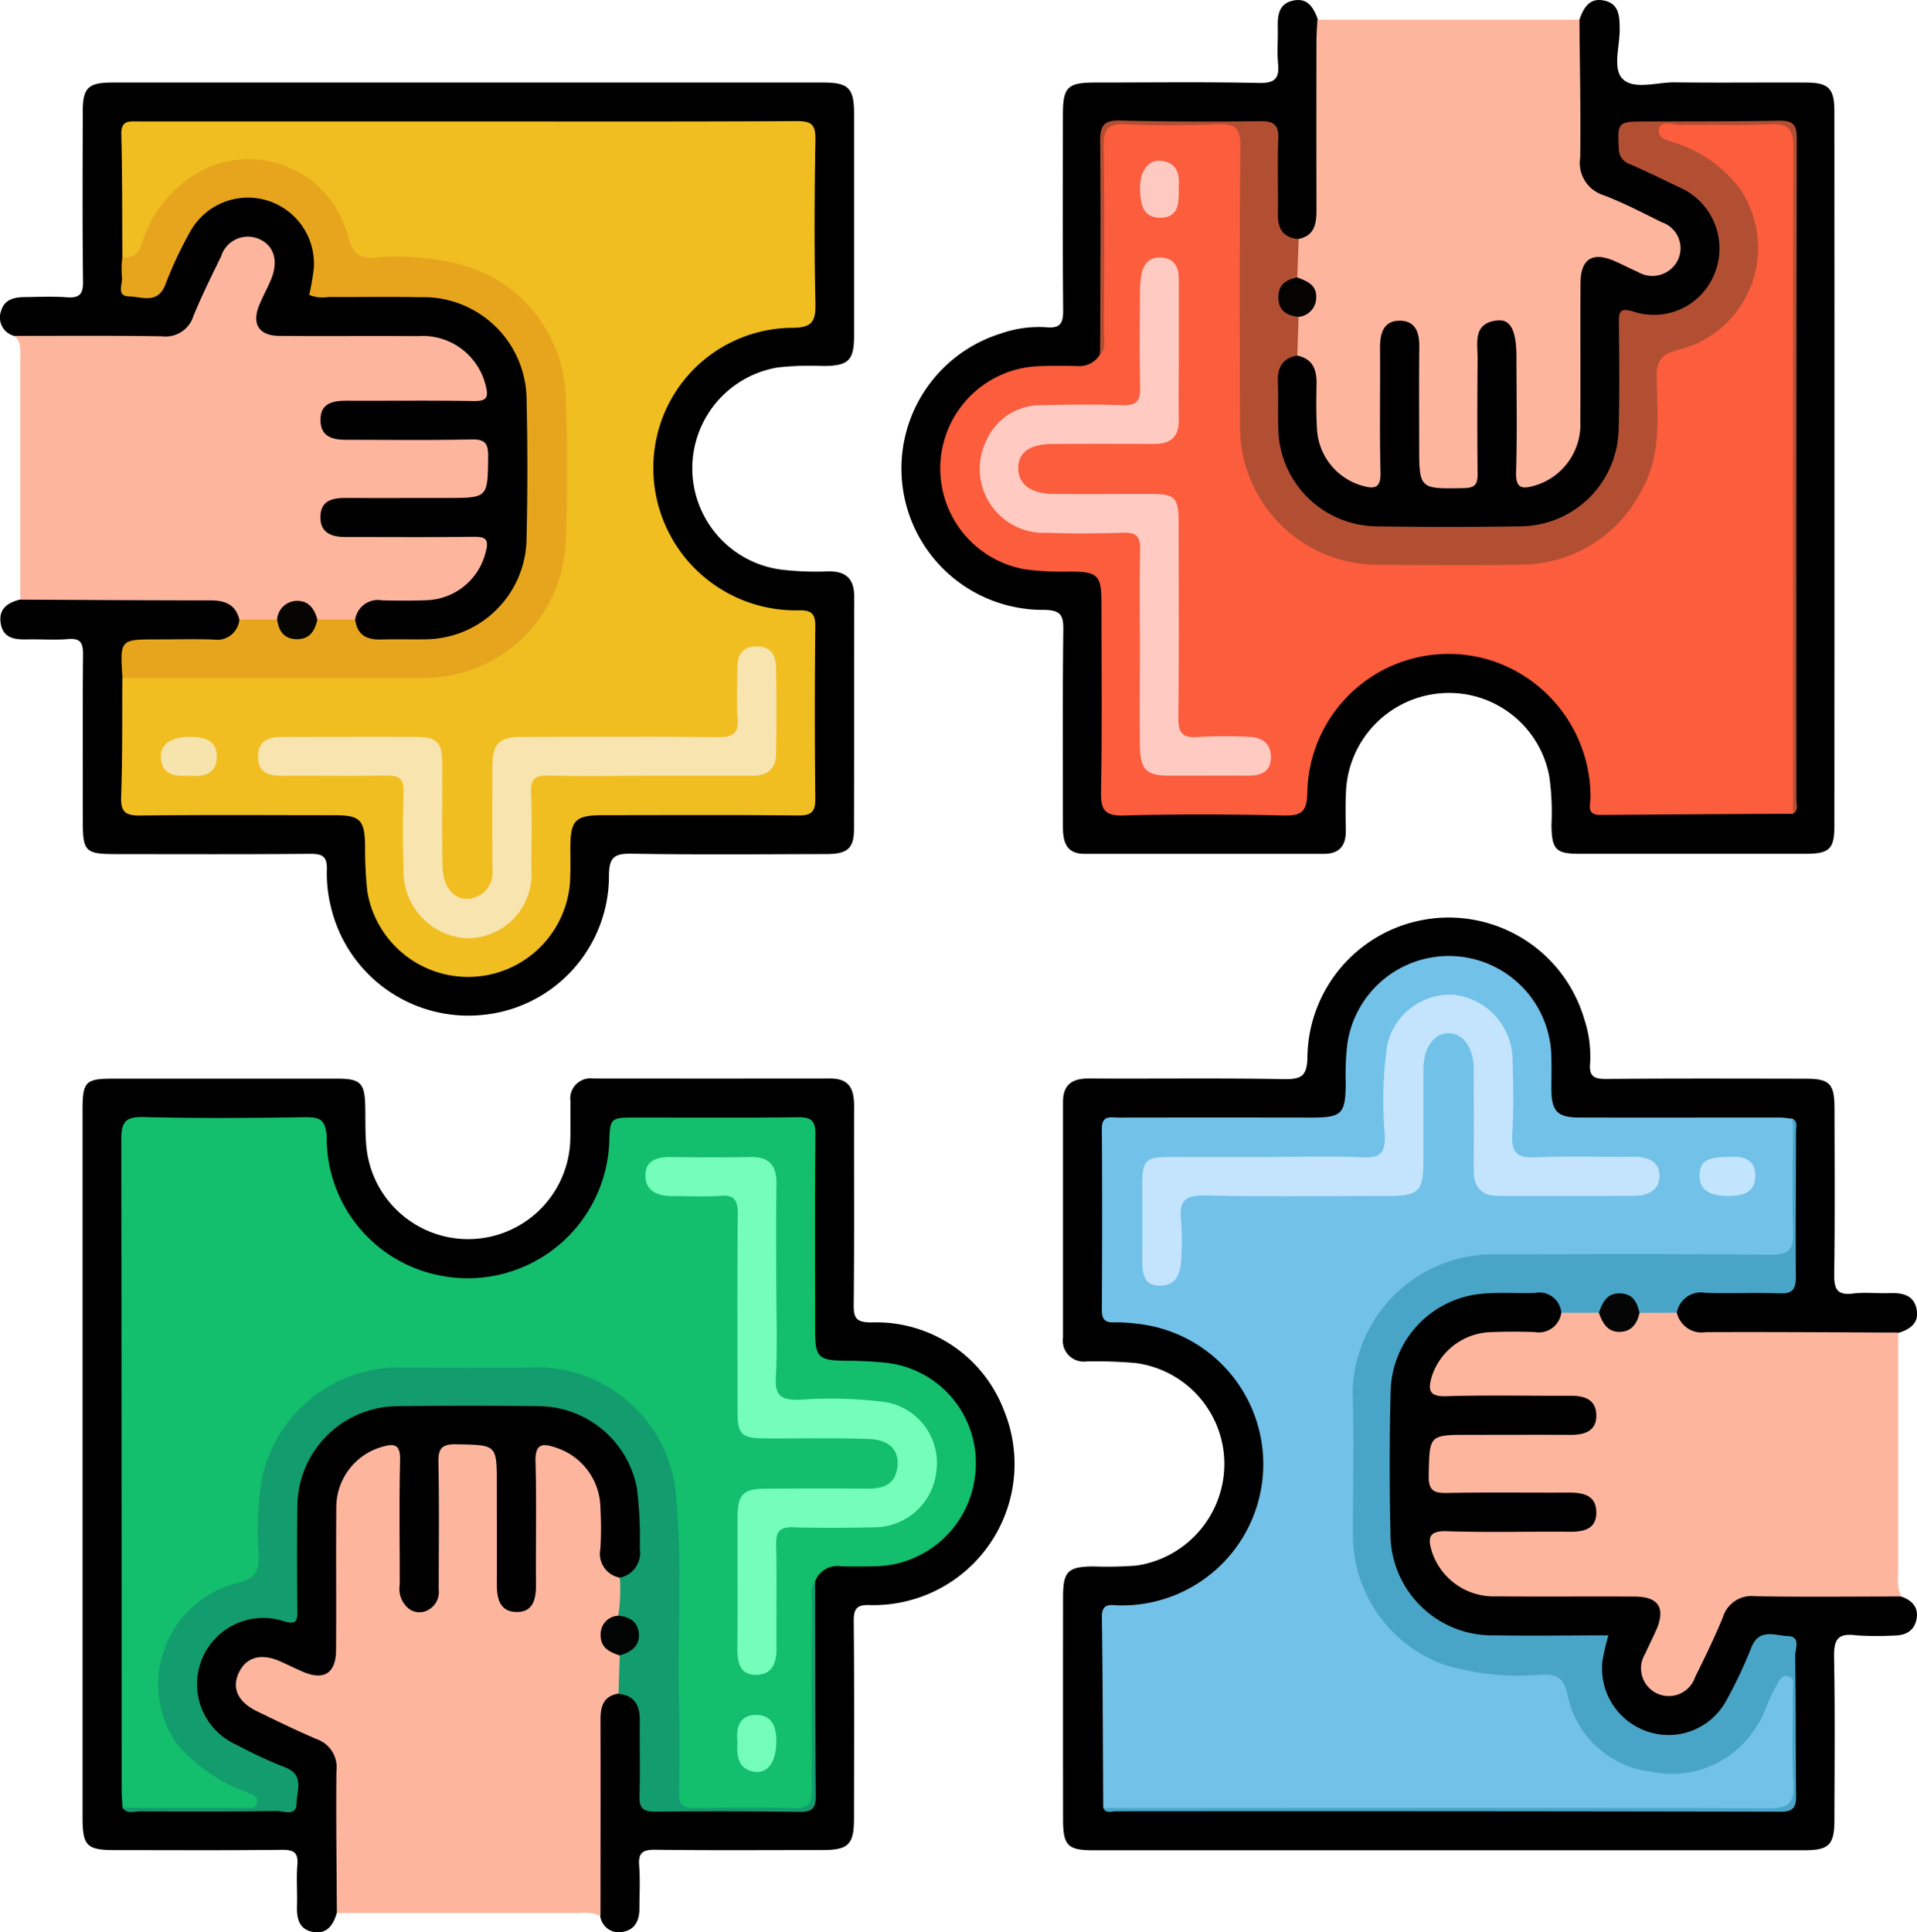
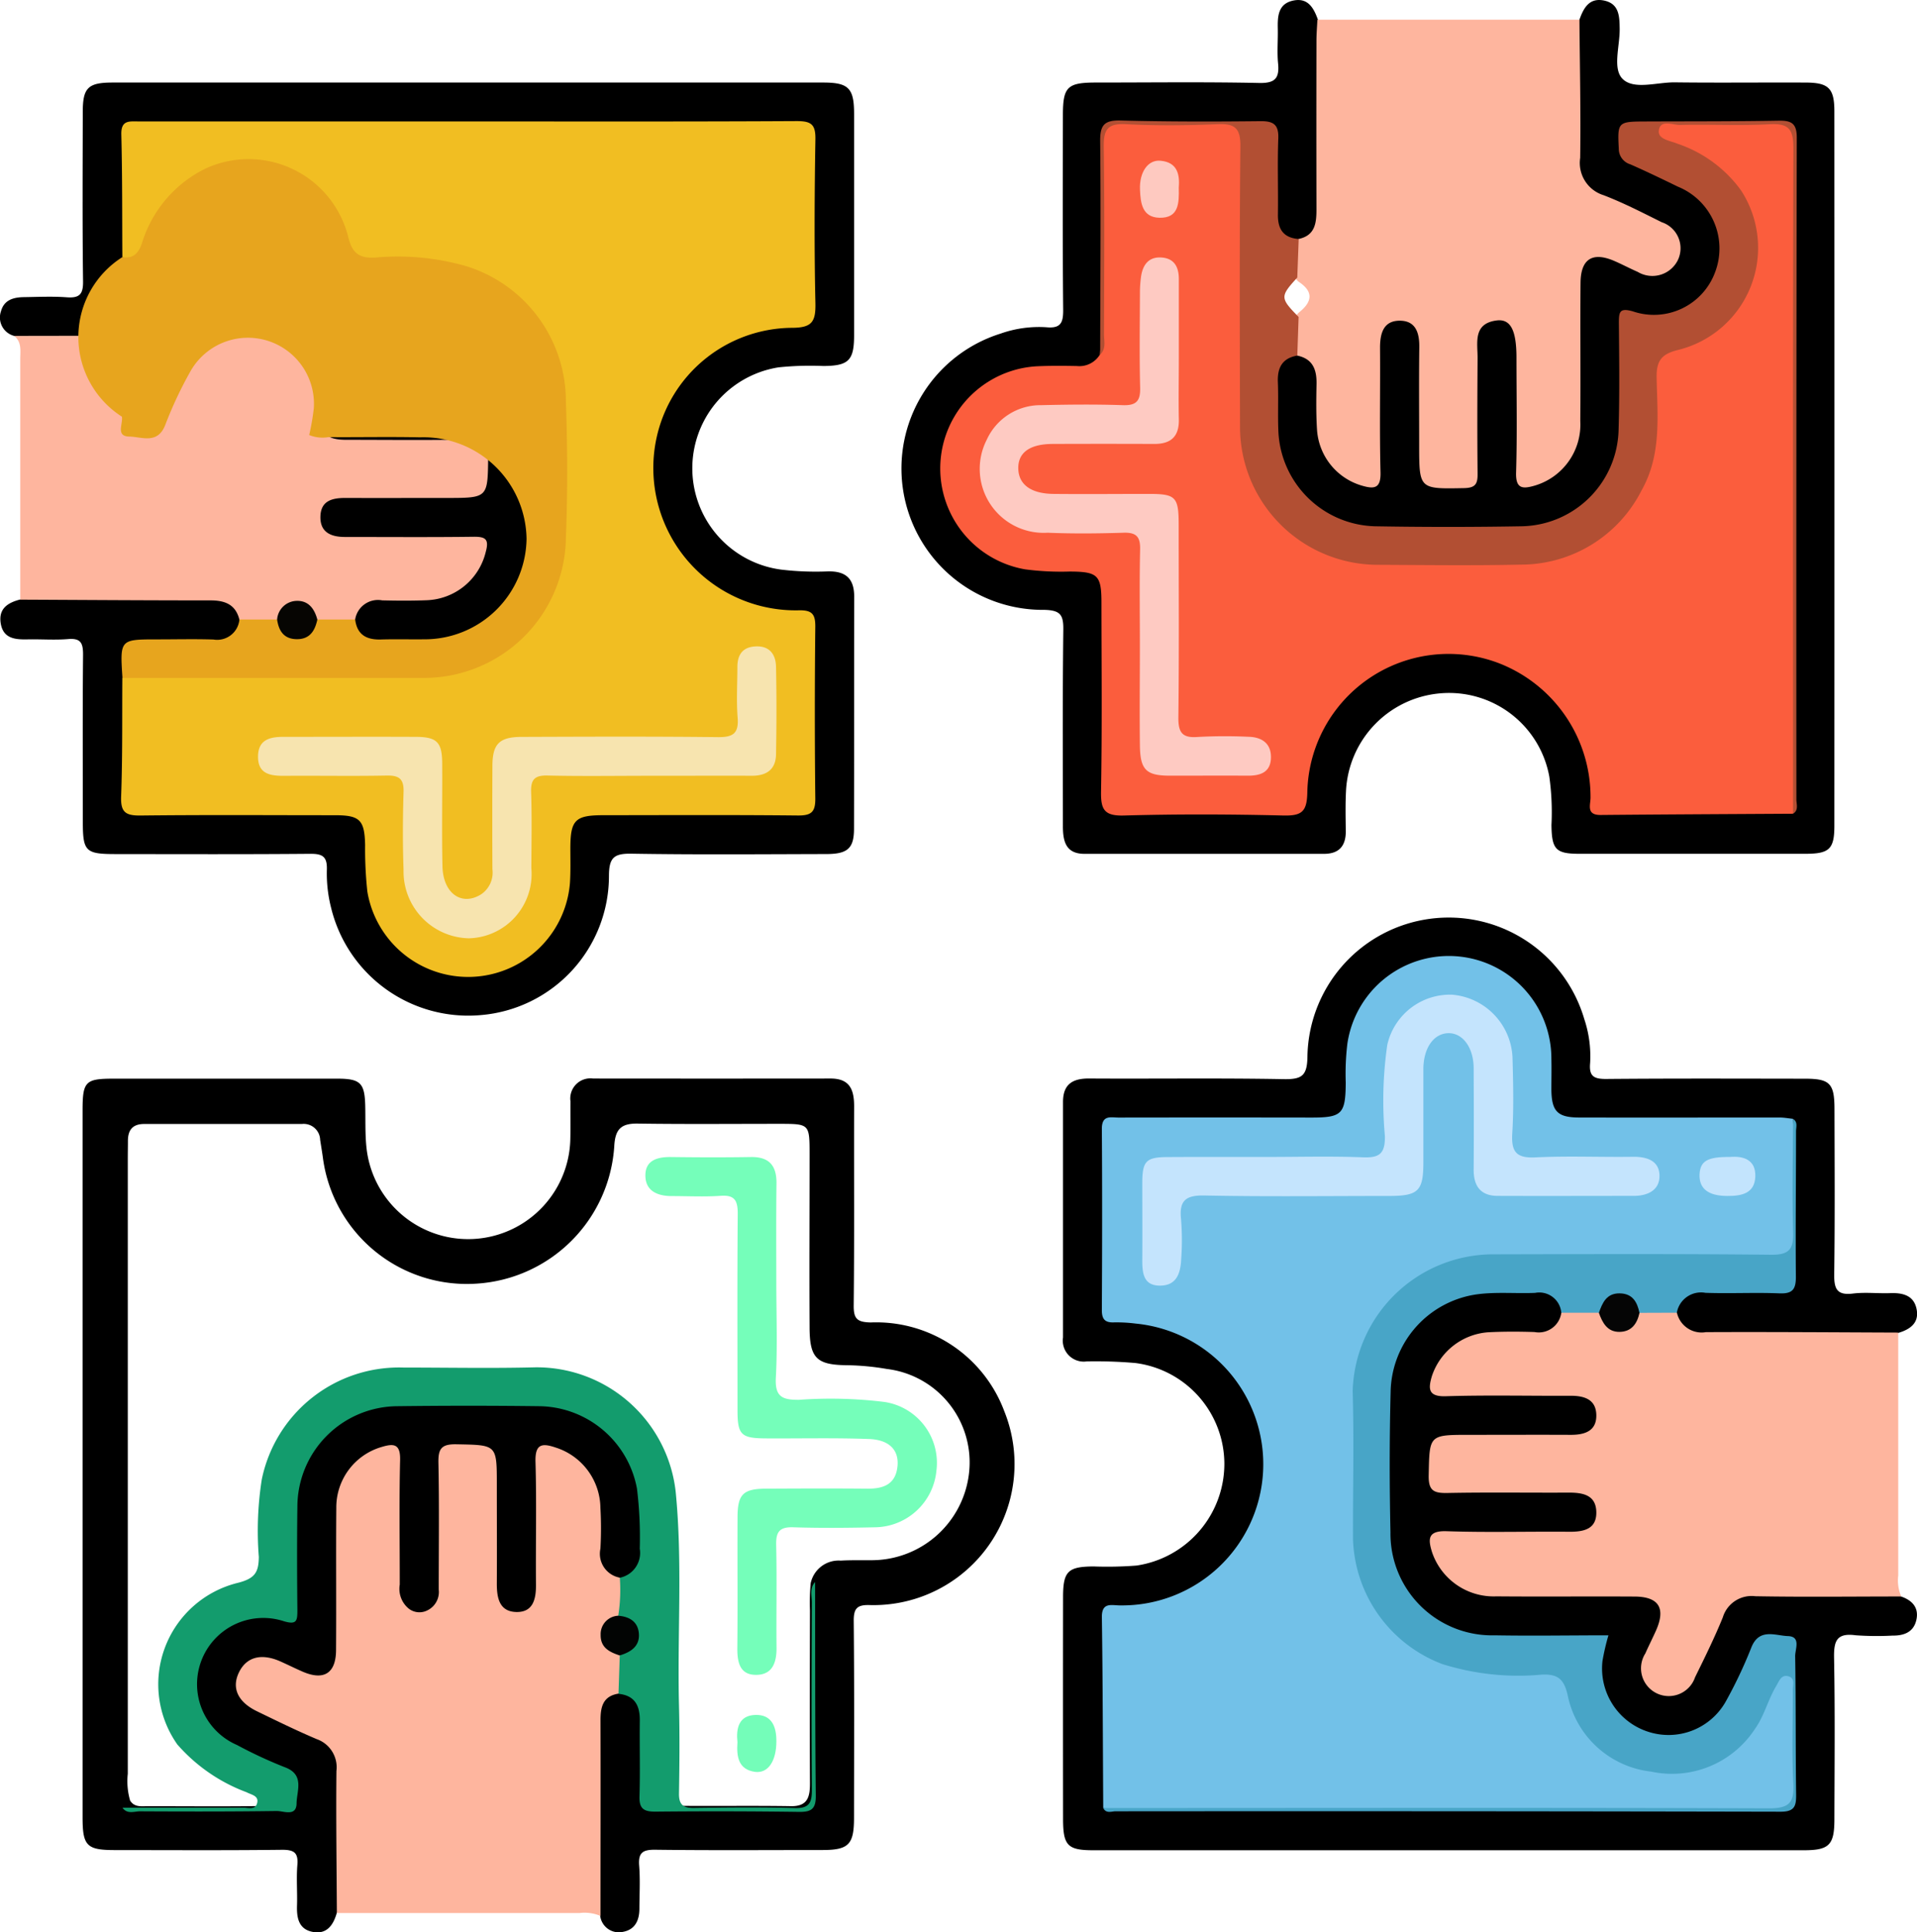
<svg xmlns="http://www.w3.org/2000/svg" width="75.26" height="75.847" viewBox="0 0 75.26 75.847">
  <g id="Grupo_1842" data-name="Grupo 1842" transform="translate(-356.056 -488.331)">
    <path id="Trazado_4153" data-name="Trazado 4153" d="M556.109,489.1c.162-.46.391-.871.971-.746s.6.6.607,1.083c.016.683-.292,1.584.115,1.991.443.442,1.351.127,2.055.136,1.707.021,3.414,0,5.121.008.908,0,1.137.22,1.138,1.122q.006,14.024,0,28.049c0,.918-.2,1.1-1.141,1.1q-4.433,0-8.866,0c-.935,0-1.086-.172-1.1-1.129a10.114,10.114,0,0,0-.084-1.9,4,4,0,0,0-4.326-3.265,4.047,4.047,0,0,0-3.657,3.853c-.025.508-.015,1.019-.007,1.528.009.589-.247.915-.859.915q-4.7,0-9.4,0c-.739,0-.848-.5-.847-1.091,0-2.573-.016-5.146.016-7.719.007-.588-.135-.75-.745-.767a5.548,5.548,0,0,1-1.717-10.843,4.518,4.518,0,0,1,1.8-.249c.565.053.661-.182.656-.69-.024-2.547-.013-5.1-.01-7.643,0-1.1.175-1.272,1.292-1.272,2.14,0,4.281-.028,6.42.017.633.013.791-.2.735-.773-.044-.454,0-.917-.011-1.375-.01-.482.019-.959.6-1.085s.81.285.974.745a1.157,1.157,0,0,1,.249.857c.007,2.113.017,4.226-.005,6.339-.008.692-.144,1.335-.962,1.535-.725.014-.98-.436-1.02-1.067-.047-.737-.014-1.475-.02-2.213-.009-1.2-.024-1.232-1.246-1.255-1.5-.029-3,.013-4.5-.018-.64-.013-.844.248-.839.862.019,2.366.009,4.732.007,7.1a5.565,5.565,0,0,1-.035.914,1.094,1.094,0,0,1-1.117.756c-.508.042-1.02,0-1.528.031a3.809,3.809,0,0,0-3.562,3.564,3.885,3.885,0,0,0,2.987,3.921,8.246,8.246,0,0,0,1.821.172c1.166.008,1.431.274,1.437,1.46.012,2.344,0,4.688.005,7.032,0,.949.038.982,1,.984q2.79.005,5.58,0c1,0,1,0,1.114-.979a5.788,5.788,0,0,1,11.105-1.755,6.14,6.14,0,0,1,.469,2.077c.025.377.143.647.576.648,2.216.005,4.433.038,6.649-.018a.538.538,0,0,0,.278-.116c.238-.228.171-.523.171-.8q0-12.458,0-24.916c0-.869-.056-.931-.895-.929-1.6,0-3.21-.031-4.815.02-.343.011-.749-.046-.836.458a.809.809,0,0,0,.535.908c.475.246.963.466,1.45.687a2.908,2.908,0,0,1,1.854,3.372,2.855,2.855,0,0,1-3.253,2.118c-.5-.042-.636.142-.635.588,0,1.223.012,2.446,0,3.668a4.038,4.038,0,0,1-3.992,4.086c-1.935.045-3.873.05-5.808,0a4.032,4.032,0,0,1-3.956-4.043c-.01-.662-.032-1.325.02-1.986.044-.568.286-.976.924-1.014.7.072.919.564,1,1.16s.023,1.221.046,1.832a2.057,2.057,0,0,0,1.059,1.751c.673.416.915.293.926-.49.019-1.324,0-2.649.007-3.973a3.366,3.366,0,0,1,.056-.837.962.962,0,0,1,.937-.853.95.95,0,0,1,.931.857,5.019,5.019,0,0,1,.052,1.143c0,1.223.019,2.446-.006,3.668-.013.646.274.843.878.825.836-.024.957-.081.967-.8.021-1.4,0-2.8.011-4.2.01-.936.37-1.476.965-1.493.621-.018,1,.54,1.006,1.524.011,1.375-.008,2.751.008,4.126.009.791.222.908.917.536a2.048,2.048,0,0,0,1.073-1.968c.008-1.554,0-3.107,0-4.661a6.947,6.947,0,0,1,.025-.84c.127-1.03.759-1.412,1.721-1.037.285.111.565.234.848.349.515.21.987.171,1.236-.369.259-.56-.091-.916-.557-1.166a16.622,16.622,0,0,0-2-.955,1.835,1.835,0,0,1-1.271-1.883q-.01-2.254,0-4.508A.985.985,0,0,1,556.109,489.1Z" transform="translate(-138.044 0)" />
    <path id="Trazado_4154" data-name="Trazado 4154" d="M356.611,514.154a.745.745,0,0,1-.517-.965c.121-.45.491-.55.9-.556.561-.008,1.124-.035,1.681.006.5.037.649-.115.642-.628-.029-2.216-.015-4.433-.011-6.649,0-.949.206-1.152,1.173-1.152q13.949,0,27.9,0c.987,0,1.207.222,1.208,1.213q0,4.356,0,8.713c0,.987-.219,1.194-1.213,1.2a11.974,11.974,0,0,0-1.754.053,4.011,4.011,0,0,0,.108,7.939,11.545,11.545,0,0,0,1.829.07c.706-.016,1.036.284,1.034.994-.007,3.032,0,6.063-.007,9.1,0,.78-.252,1-1.094,1-2.548.006-5.1.028-7.643-.014-.686-.011-.881.154-.884.864a5.485,5.485,0,0,1-5.032,5.471,5.542,5.542,0,0,1-5.871-4.191,5.458,5.458,0,0,1-.172-1.51c.018-.525-.171-.633-.656-.629-2.548.022-5.1.012-7.643.01-1.174,0-1.28-.107-1.281-1.259,0-2.191-.012-4.382.009-6.573,0-.454-.093-.648-.586-.607-.531.044-1.07,0-1.6.012-.489.01-.951-.033-1.047-.632-.093-.583.289-.815.778-.936a1.345,1.345,0,0,1,.869-.222c2.16-.005,4.319-.011,6.479,0,.656,0,1.214.175,1.394.914,0,.708-.431.995-1.058,1.053-.711.066-1.425.024-2.138.027-1.289.006-1.289,0-1.324,1.292.02,1.4,0,2.8.011,4.2.008.85.071.921.913.925,2.191.01,4.382,0,6.573,0a7.081,7.081,0,0,1,.916.028,1.032,1.032,0,0,1,1.063,1.148,14.533,14.533,0,0,0,.162,2.053,3.9,3.9,0,0,0,3.866,3.158,3.843,3.843,0,0,0,3.622-3.6c.026-.432,0-.866.015-1.3.036-1.021.423-1.441,1.445-1.477,1.273-.045,2.547-.011,3.821-.014,1.172,0,2.344-.019,3.516.006.619.013.863-.221.855-.849-.022-1.936-.018-3.872,0-5.808,0-.565-.2-.827-.778-.887a5.959,5.959,0,0,1-3.772-1.649,5.748,5.748,0,0,1,3.385-9.882c1.116-.121,1.165-.032,1.161-1.346,0-1.809.005-3.617,0-5.426,0-.841-.075-.915-.923-.916q-12.458-.009-24.917,0c-.844,0-.909.076-.918.92-.015,1.375.016,2.751-.014,4.126,0,.229,0,.458.005.687.009.25-.024.54.3.634a.78.78,0,0,0,.9-.233,5.176,5.176,0,0,0,.577-1.159,3.867,3.867,0,0,1,1.427-1.932,2.749,2.749,0,0,1,2.907-.075,2.5,2.5,0,0,1,1.373,2.461c-.053.874-.23.993.972,1.009a21.078,21.078,0,0,1,3.812.117,4.255,4.255,0,0,1,3.613,4.14c.073,1.832.076,3.67,0,5.5a4.216,4.216,0,0,1-4.268,4.123c-.611.01-1.224.028-1.834-.014s-1.009-.328-.992-1.007a1.16,1.16,0,0,1,1.225-.935c.586-.03,1.173.019,1.758-.031a2.117,2.117,0,0,0,1.869-1.257c.243-.524.143-.7-.448-.711-1.274-.029-2.548-.007-3.822-.01a7.216,7.216,0,0,1-.916-.026c-.664-.087-1.036-.451-1.04-1.01s.362-.9,1.075-.927c1.2-.042,2.395-.01,3.593-.015.28,0,.561,0,.841,0,.959-.01,1.021-.1,1.019-1.058,0-.609-.273-.8-.84-.79q-2.063.023-4.128,0c-1.071-.01-1.565-.351-1.558-1.048.007-.655.445-.922,1.55-.926,1.376-.005,2.752.008,4.128-.005.728-.007.867-.252.5-.88a2.663,2.663,0,0,0-2.467-1.256c-1.376-.031-2.752-.007-4.128-.01-.306,0-.612.009-.917-.009-1.117-.067-1.454-.589-1.039-1.612a7.255,7.255,0,0,0,.4-1.073.779.779,0,0,0-.351-.991.792.792,0,0,0-1.066.323,8.582,8.582,0,0,0-1.008,1.969,1.924,1.924,0,0,1-2.153,1.409c-1.348-.064-2.7-.022-4.051-.012A3.534,3.534,0,0,1,356.611,514.154Z" transform="translate(0 -12.639)" />
    <path id="Trazado_4155" data-name="Trazado 4155" d="M381.926,728.631c-.14.491-.408.86-.974.735-.521-.115-.6-.545-.587-1.017.018-.534-.029-1.073.014-1.6.039-.474-.115-.6-.588-.6-2.191.026-4.382.012-6.574.011-1.109,0-1.27-.164-1.27-1.287q0-13.872,0-27.745c0-1.134.108-1.245,1.207-1.246q4.4,0,8.79,0c.91,0,1.077.169,1.1,1.058.014.56-.01,1.124.052,1.679a4.013,4.013,0,0,0,8-.39c.011-.484,0-.968.006-1.452a.79.79,0,0,1,.887-.9q4.663.005,9.326,0c.768,0,.924.458.922,1.1-.008,2.6.012,5.2-.016,7.8-.006.532.134.662.666.674a5.369,5.369,0,0,1,5.249,3.493,5.538,5.538,0,0,1-5.284,7.6c-.5-.017-.635.132-.63.63.025,2.573.013,5.146.011,7.72,0,1.048-.21,1.263-1.236,1.264-2.191,0-4.383.017-6.573-.011-.5-.006-.665.128-.626.629.044.557.011,1.12.009,1.681,0,.452-.162.822-.639.912a.737.737,0,0,1-.9-.627,1.914,1.914,0,0,1-.2-.955c0-2.179-.007-4.358,0-6.537,0-.6.06-1.191.806-1.362.849.1,1.123.353,1.18,1.185s.029,1.68.018,2.52c-.008.572.208.815.8.824,1.629.026,3.259-.007,4.888.02.647.011.744-.359.742-.886-.009-2.266-.005-4.531,0-6.8a8.261,8.261,0,0,1,.03-1.068,1.123,1.123,0,0,1,1.18-.884c.407-.025.815-.01,1.222-.016a3.85,3.85,0,0,0,3.809-3.376,3.693,3.693,0,0,0-3.219-4.13,10.037,10.037,0,0,0-1.6-.148c-1.161-.016-1.429-.285-1.436-1.467-.013-2.267,0-4.534,0-6.8,0-1.2,0-1.206-1.169-1.207-1.86,0-3.72.017-5.579-.01-.651-.009-.882.219-.919.88a5.778,5.778,0,0,1-5.371,5.4,5.7,5.7,0,0,1-6.071-4.959c-.032-.227-.07-.453-.105-.68a.646.646,0,0,0-.718-.625c-2.063,0-4.127,0-6.19,0-.454,0-.639.235-.639.666,0,.229-.005.458-.005.688q0,12.075,0,24.149a2.7,2.7,0,0,0,.092,1.055c.168.268.44.219.689.219,1.6,0,3.206.018,4.809-.012.318-.006.7.065.8-.388a.807.807,0,0,0-.5-.991c-.644-.3-1.29-.607-1.909-.961a2.72,2.72,0,0,1-1.379-3.164,2.812,2.812,0,0,1,3.08-2.069c.706.109.765-.175.755-.723-.02-1.145-.018-2.29,0-3.435a4.208,4.208,0,0,1,4.192-4.165c1.73-.015,3.464.063,5.191-.02a4.3,4.3,0,0,1,4.462,3.928,10.009,10.009,0,0,1,.022,1.982c-.046.607-.292,1.083-.984,1.163a1.089,1.089,0,0,1-.954-1.187,11.323,11.323,0,0,0-.117-2.056,2.191,2.191,0,0,0-1.187-1.6c-.617-.3-.836-.179-.849.52-.024,1.35,0,2.7-.009,4.051a3.236,3.236,0,0,1-.09.985.9.9,0,0,1-.823.691.876.876,0,0,1-.856-.531,2.188,2.188,0,0,1-.205-1.115c-.005-1.325.007-2.65-.006-3.974-.008-.794-.1-.87-.886-.873-.84,0-.944.082-.952.892-.012,1.325,0,2.65,0,3.975a5.962,5.962,0,0,1-.029.763.864.864,0,0,1-.761.832.942.942,0,0,1-1-.552,2.065,2.065,0,0,1-.183-1.042c-.007-1.35.005-2.7-.008-4.051,0-.243.065-.553-.224-.676-.256-.109-.493.061-.7.2a2.353,2.353,0,0,0-1.064,2.083c0,1.554,0,3.108,0,4.663a6.516,6.516,0,0,1-.026.84,1.057,1.057,0,0,1-1.533.95c-.387-.129-.734-.356-1.126-.473a.834.834,0,0,0-1.108.4c-.229.454.027.789.364,1.054a5.832,5.832,0,0,0,1.7.85,2.307,2.307,0,0,1,1.75,2.653c-.11,1.264-.02,2.546-.025,3.82A1.391,1.391,0,0,1,381.926,728.631Z" transform="translate(-12.649 -165.213)" />
    <path id="Trazado_4156" data-name="Trazado 4156" d="M593.549,691.549c.438.153.7.445.591.921s-.483.616-.935.611a11.53,11.53,0,0,1-1.45-.013c-.742-.1-.857.224-.845.88.039,2.113.018,4.228.013,6.342,0,1.011-.205,1.216-1.2,1.216q-13.947,0-27.895,0c-1.007,0-1.186-.184-1.187-1.222q-.005-4.356,0-8.712c0-1.017.19-1.2,1.206-1.205a14.9,14.9,0,0,0,1.679-.035,4.039,4.039,0,0,0,3.447-4.041,4,4,0,0,0-3.494-3.909,18.138,18.138,0,0,0-1.907-.063.824.824,0,0,1-.933-.939q0-4.623,0-9.246c0-.685.366-.923,1.022-.919,2.547.016,5.1-.022,7.642.025.711.013.923-.129.932-.888a5.547,5.547,0,0,1,10.868-1.472,4.6,4.6,0,0,1,.23,1.731c-.048.522.154.626.638.622,2.6-.023,5.2-.013,7.8-.01.968,0,1.152.184,1.155,1.167.005,2.165.019,4.331-.01,6.5-.008.564.092.845.733.766.477-.059.967,0,1.451-.016.506-.021.95.085,1.053.643.1.525-.259.781-.718.916a1.117,1.117,0,0,1-.79.221c-2.215.008-4.431.021-6.646-.007-.649-.008-1.221-.181-1.384-.934a1.06,1.06,0,0,1,1.17-1.041c.888-.043,1.778-.009,2.667-.019.481-.005.763-.174.776-.705.043-1.727.017-3.453.017-5.18a.52.52,0,0,0-.181-.4,1.71,1.71,0,0,0-.971-.134c-2.268,0-4.535,0-6.8,0-1.327,0-1.664-.352-1.681-1.685,0-.229,0-.458,0-.688a3.823,3.823,0,1,0-7.641-.271c-.032.356-.013.713-.02,1.07-.023,1.19-.377,1.564-1.557,1.573-2.14.016-4.28.005-6.42,0-1.637,0-1.5-.058-1.5,1.486q0,2.446,0,4.891c0,1.115.04,1.137,1.119,1.283a5.494,5.494,0,0,1,4.868,4.039,5.756,5.756,0,0,1-4.935,7.4c-1.046.1-1.05.1-1.051,1.118q0,2.751,0,5.5a1.525,1.525,0,0,0,.138.89c.224.244.52.178.793.178q12.493,0,24.987,0c.8,0,.866-.063.865-.877,0-1.579.027-3.158-.019-4.737-.01-.321.043-.7-.418-.782a.847.847,0,0,0-.966.443c-.288.511-.523,1.048-.777,1.576a2.862,2.862,0,0,1-3.466,1.657,2.769,2.769,0,0,1-1.961-3.065c.049-.542-.13-.666-.615-.658-1.069.017-2.14.027-3.209,0a4.545,4.545,0,0,1-3.422-1.436,3.755,3.755,0,0,1-1.069-2.619c.01-1.936-.013-3.871.007-5.807a4.132,4.132,0,0,1,3.766-4.024,17.968,17.968,0,0,1,2.138-.006c.6.025,1.032.268,1.087.937-.011.675-.446.93-1.033,1a15.653,15.653,0,0,1-1.756.033,2.276,2.276,0,0,0-1.913,1.085q-.619.88.453.9c1.3.025,2.6,0,3.9.009a3.408,3.408,0,0,1,.986.082.926.926,0,0,1,.763,1,.913.913,0,0,1-.841.852,4.6,4.6,0,0,1-.838.041c-1.3,0-2.6-.011-3.9.006-.752.01-.838.123-.834.93s.083.9.86.905c1.273.015,2.547,0,3.82.005a3.441,3.441,0,0,1,.911.071c.48.132.865.4.845.941a.949.949,0,0,1-.937.935,11.775,11.775,0,0,1-1.45.03c-1.095,0-2.19-.014-3.285.007-.719.014-.875.282-.52.9a2.5,2.5,0,0,0,2.31,1.233c1.528.024,3.056.005,4.583.008a7.5,7.5,0,0,1,.84.02.979.979,0,0,1,.892,1.411c-.12.363-.331.689-.447,1.054-.148.464-.219.937.315,1.192a.875.875,0,0,0,1.211-.471,14.231,14.231,0,0,0,.9-1.938,1.837,1.837,0,0,1,2-1.285c1.448.066,2.9.016,4.354.017A1.844,1.844,0,0,1,593.549,691.549Z" transform="translate(-162.85 -140.552)" />
    <path id="Trazado_4157" data-name="Trazado 4157" d="M649.574,751.2c-1.91,0-3.821.025-5.73-.01a1.181,1.181,0,0,0-1.277.83c-.325.8-.708,1.576-1.089,2.35a1.09,1.09,0,1,1-1.951-.937c.131-.3.286-.6.419-.9.386-.874.111-1.324-.838-1.33-1.809-.011-3.617.008-5.426-.008a2.554,2.554,0,0,1-2.529-1.731c-.159-.512-.18-.85.569-.826,1.6.054,3.209.007,4.814.021.571.005,1.08-.1,1.065-.777s-.543-.762-1.1-.759c-1.579.008-3.159-.017-4.737.014-.53.01-.756-.074-.744-.689.033-1.593,0-1.593,1.607-1.593,1.325,0,2.649-.006,3.974,0,.547,0,1.009-.148,1-.772s-.476-.764-1.019-.761c-1.63.007-3.261-.032-4.89.018-.7.022-.689-.3-.55-.778a2.52,2.52,0,0,1,2.2-1.732c.61-.032,1.223-.03,1.833-.01a.893.893,0,0,0,1.052-.759,1.6,1.6,0,0,1,1.331-.142c.082.058-.012-.037.068.026.893.7.893.7,1.739-.029a1.664,1.664,0,0,1,1.4.142.994.994,0,0,0,1.138.766c2.517-.012,5.034.008,7.551.017q0,4.768,0,9.536A1.561,1.561,0,0,0,649.574,751.2Z" transform="translate(-218.875 -200.206)" fill="#feb59e" />
    <path id="Trazado_4158" data-name="Trazado 4158" d="M405.4,784.637c-.009-1.859-.037-3.719-.017-5.578a1.17,1.17,0,0,0-.773-1.248c-.795-.337-1.572-.718-2.349-1.095-.751-.365-1-.912-.706-1.522s.877-.764,1.622-.436c.3.133.6.284.9.413.817.346,1.284.052,1.291-.846.014-1.86-.006-3.72.01-5.58a2.467,2.467,0,0,1,1.774-2.4c.472-.143.747-.136.731.511-.04,1.63-.012,3.261-.014,4.891a1,1,0,0,0,.364.95.684.684,0,0,0,.722.059.8.8,0,0,0,.444-.815c0-1.656.023-3.313-.012-4.968-.012-.553.109-.747.706-.735,1.587.031,1.587,0,1.587,1.583,0,1.3.007,2.6,0,3.9,0,.563.109,1.086.767,1.1s.775-.508.77-1.076c-.014-1.6.027-3.211-.019-4.815-.021-.721.264-.746.811-.558a2.518,2.518,0,0,1,1.738,2.364,14.236,14.236,0,0,1,0,1.6.951.951,0,0,0,.764,1.137,1.285,1.285,0,0,1,.081,1.463c-.7.687-.7.687.091,1.7.068.486.223.986-.224,1.388-.623.1-.71.533-.708,1.062.007,2.555,0,5.11,0,7.665a1.611,1.611,0,0,0-.819-.115Z" transform="translate(-36.119 -221.218)" fill="#feb59e" />
    <path id="Trazado_4159" data-name="Trazado 4159" d="M358.775,537.734c1.935,0,3.871-.015,5.806.016a1.139,1.139,0,0,0,1.229-.786c.327-.8.711-1.574,1.09-2.35a1.1,1.1,0,0,1,1.486-.685c.6.258.784.877.463,1.624-.14.327-.313.64-.448.968-.306.741-.021,1.205.781,1.213,1.808.017,3.617-.005,5.426.01a2.549,2.549,0,0,1,2.679,1.932c.124.469.049.626-.47.617-1.655-.028-3.311-.006-4.967-.013-.561,0-1.066.083-1.047.787.018.642.493.748,1.025.746,1.63,0,3.261.022,4.891-.015.549-.013.674.159.667.684-.021,1.614,0,1.614-1.642,1.614-1.324,0-2.649.005-3.974,0-.511,0-.947.111-.97.712-.024.634.408.818.958.819,1.681,0,3.362.014,5.043-.008.48-.006.63.09.488.6a2.476,2.476,0,0,1-2.306,1.891c-.585.024-1.172.02-1.757.006a.906.906,0,0,0-1.063.753,1.639,1.639,0,0,1-1.351.143.743.743,0,0,1-.255-.16c-.658-.631-.659-.631-1.317,0a.8.8,0,0,1-.257.163,1.655,1.655,0,0,1-1.364-.141c-.149-.6-.568-.758-1.144-.757-2.486,0-4.973-.017-7.46-.029q0-4.72,0-9.439C359.015,538.32,359.081,537.977,358.775,537.734Z" transform="translate(-2.164 -36.22)" fill="#feb59e" />
    <path id="Trazado_4160" data-name="Trazado 4160" d="M616.11,492.1c.014,1.808.055,3.616.029,5.424a1.325,1.325,0,0,0,.92,1.465c.781.3,1.53.687,2.281,1.06a1.077,1.077,0,0,1,.627,1.5A1.116,1.116,0,0,1,618.4,502c-.3-.13-.595-.288-.9-.421-.866-.382-1.337-.1-1.347.84-.017,1.809.007,3.619-.01,5.428a2.5,2.5,0,0,1-1.8,2.544c-.464.133-.74.125-.721-.517.045-1.5.015-3.007.015-4.51,0-1.07-.228-1.532-.784-1.458-.936.124-.737.882-.742,1.494-.011,1.5-.016,3.007,0,4.511.005.407-.079.566-.534.575-1.761.033-1.76.051-1.76-1.712,0-1.274-.011-2.549.005-3.823.007-.55-.135-1.023-.741-1.036-.657-.014-.8.479-.8,1.058.013,1.631-.023,3.263.019,4.893.016.622-.231.667-.712.528a2.452,2.452,0,0,1-1.778-2.16c-.042-.609-.034-1.223-.022-1.834.011-.565-.146-.991-.762-1.117a1.947,1.947,0,0,1-.115-1.386.64.64,0,0,1,.2-.316c.517-.416.563-.812-.032-1.2a.524.524,0,0,1-.181-.328c-.03-.461-.165-.936.181-1.345.653-.135.707-.625.706-1.164q-.007-3.306,0-6.613c0-.277.024-.555.037-.832Z" transform="translate(-198.046 -2.996)" fill="#feb59e" />
    <path id="Trazado_4161" data-name="Trazado 4161" d="M570.518,539.025c-2.519.015-5.038.026-7.557.049-.587.005-.386-.422-.395-.7a5.635,5.635,0,0,0-3.619-5.265,5.545,5.545,0,0,0-7.5,5.086c-.016.754-.219.914-.935.9-2.087-.051-4.176-.058-6.263,0-.774.022-.912-.234-.9-.941.043-2.469.019-4.939.016-7.409,0-1.086-.143-1.22-1.246-1.225a10.773,10.773,0,0,1-1.752-.087,4.018,4.018,0,0,1,.438-7.969c.533-.026,1.069-.021,1.6-.011a.941.941,0,0,0,.9-.451,18.062,18.062,0,0,0,.062-2.739c.017-1.886.031-3.773-.01-5.658-.013-.6.186-.726.739-.711q2.063.055,4.128,0c.576-.016.782.222.8.746.01.408.01.815.01,1.223q0,4.74,0,9.481c0,3.537,2.135,5.682,5.65,5.685,1.657,0,3.313.011,4.97,0a5.167,5.167,0,0,0,5.279-5.281c.005-.586-.006-1.172,0-1.759.017-1,.092-1.1,1.054-1.393a3.91,3.91,0,0,0,.955-7.133c-.48-.3-1.024-.459-1.506-.745-.2-.12-.388-.28-.345-.545.053-.326.33-.261.548-.262,1.478,0,2.957.007,4.435-.009.406,0,.53.151.521.54-.019.892-.006,1.784-.006,2.676q0,11.545,0,23.09A1.456,1.456,0,0,1,570.518,539.025Z" transform="translate(-144.067 -18.755)" fill="#fb5d3d" />
    <path id="Trazado_4162" data-name="Trazado 4162" d="M595,538.71c0-8.714-.012-17.428.012-26.142,0-.742-.2-.961-.932-.922-1.169.063-2.344,0-3.515.028-.289.007-.779-.232-.835.22-.043.351.456.4.746.522a5.07,5.07,0,0,1,2.476,1.821,4.126,4.126,0,0,1-2.43,6.259c-.681.16-.892.419-.879,1.106.029,1.49.2,3.01-.583,4.4a5.311,5.311,0,0,1-4.749,2.93c-1.885.041-3.771.015-5.657.007a5.415,5.415,0,0,1-5.366-5.334c-.01-3.695-.024-7.389.014-11.084.008-.727-.221-.907-.905-.877-1.2.051-2.4.063-3.591,0-.742-.041-.878.238-.868.907.036,2.446.017,4.892.01,7.338,0,.269.091.567-.151.8.005-2.794.029-5.588,0-8.382-.006-.633.168-.824.806-.807,1.828.048,3.657.046,5.486.026.525-.006.723.145.7.688-.036.989,0,1.981-.014,2.971-.009.578.215.922.816.966q-.028.757-.056,1.513c-.681.748-.679.8.052,1.547q-.025.758-.051,1.516c-.588.1-.786.473-.763,1.039.026.636-.007,1.274.019,1.91a3.9,3.9,0,0,0,3.8,3.751q2.865.05,5.733,0a3.879,3.879,0,0,0,3.825-3.8c.042-1.4.023-2.8.011-4.2,0-.418.034-.579.542-.438a2.561,2.561,0,0,0,3.238-1.541,2.619,2.619,0,0,0-1.465-3.352c-.617-.3-1.238-.6-1.866-.876a.635.635,0,0,1-.453-.615c-.052-1.03-.04-1.063,1-1.067,1.758-.008,3.516,0,5.274-.031.5-.009.715.1.714.666q-.025,12.993-.015,25.987C595.133,538.343,595.222,538.568,595,538.71Z" transform="translate(-168.549 -18.439)" fill="#b24f33" />
    <path id="Trazado_4163" data-name="Trazado 4163" d="M379.42,516.978c-.01-1.6,0-3.21-.041-4.813-.015-.576.318-.513.682-.513q6.307,0,12.614,0c4.409,0,8.817.011,13.226-.013.565,0,.737.132.727.715-.036,2.14-.047,4.281,0,6.421.017.737-.128.979-.933.978a5.483,5.483,0,0,0-5.308,4.34,5.588,5.588,0,0,0,5.6,6.748c.509-.009.642.15.637.647q-.037,3.363,0,6.727c.007.538-.15.684-.682.679-2.548-.026-5.1-.013-7.645-.011-1.1,0-1.285.189-1.289,1.284,0,.459.013.919-.016,1.376a4.011,4.011,0,0,1-7.954.339,15.647,15.647,0,0,1-.088-1.829c-.021-.973-.2-1.168-1.165-1.169-2.548,0-5.1-.018-7.645.011-.578.007-.792-.115-.769-.741.058-1.552.037-3.106.048-4.66a1.487,1.487,0,0,1,1.095-.214c3.489-.006,6.978,0,10.467,0a5.4,5.4,0,0,0,5.639-5.551c.028-1.6,0-3.208.005-4.813a5.44,5.44,0,0,0-5.119-5.61c-.681-.009-1.366-.109-2.055-.111-1.037,0-1.068-.033-1.377-1.032a3.853,3.853,0,0,0-5.852-2.14,5.127,5.127,0,0,0-1.818,2.4C380.24,516.843,380.054,517.335,379.42,516.978Z" transform="translate(-18.56 -18.555)" fill="#f1be22" />
-     <path id="Trazado_4164" data-name="Trazado 4164" d="M379.376,522.774c.431.065.628-.144.768-.544a4.832,4.832,0,0,1,2.5-2.933,4.033,4.033,0,0,1,5.595,2.668c.148.622.4.865,1.063.827a9.724,9.724,0,0,1,3.613.349,5.555,5.555,0,0,1,3.873,5.293c.063,1.78.072,3.567,0,5.347a5.568,5.568,0,0,1-5.566,5.509q-5.921,0-11.842,0c-.1-1.512-.1-1.512,1.372-1.512.734,0,1.468-.018,2.2.005a.876.876,0,0,0,1.019-.784h1.485c.716.73.77.73,1.576,0h1.484c.076.6.445.8,1.013.783s1.121,0,1.682-.007a4,4,0,0,0,4.033-3.951q.064-2.75,0-5.5a4.047,4.047,0,0,0-4.185-3.976c-1.2-.027-2.4,0-3.593-.009a1.372,1.372,0,0,1-.755-.082,9.352,9.352,0,0,0,.18-1.041,2.592,2.592,0,0,0-4.854-1.439,15.8,15.8,0,0,0-.972,2.07c-.3.793-.927.478-1.42.47-.537-.01-.239-.5-.287-.78A3.712,3.712,0,0,1,379.376,522.774Z" transform="translate(-18.516 -24.351)" fill="#e7a51e" />
-     <path id="Trazado_4165" data-name="Trazado 4165" d="M379.441,730.379c-.011-.254-.033-.508-.033-.761q0-12.725-.015-25.449c0-.668.128-.917.862-.9,2.113.054,4.229.038,6.343.007.582-.008.816.082.859.759a5.5,5.5,0,0,0,4.455,5.456,5.56,5.56,0,0,0,6.635-5.159c.034-1.044.034-1.044,1.073-1.044,2.115,0,4.229.017,6.344-.012.541-.007.686.161.68.69-.025,2.573-.013,5.146-.01,7.719,0,1.009.138,1.132,1.156,1.15a15.417,15.417,0,0,1,1.6.077,3.953,3.953,0,0,1,3.537,4.308,4.018,4.018,0,0,1-3.973,3.683c-.433.008-.867.016-1.3,0a.932.932,0,0,0-1.029.611c-.124,1.829-.028,3.661-.053,5.491-.013.916-.041,1.835.012,2.749.034.6-.186.726-.738.71q-1.985-.056-3.972,0c-.576.017-.782-.218-.793-.744-.016-.789-.008-1.579-.008-2.368,0-2.674.013-5.347-.007-8.021a6.456,6.456,0,0,0-.838-3.443,5.083,5.083,0,0,0-4.426-2.555c-1.832-.046-3.667-.031-5.5-.005a5.336,5.336,0,0,0-5.3,5.319c-.009.636-.016,1.273,0,1.91a1.079,1.079,0,0,1-.918,1.2,3.868,3.868,0,0,0-2.92,3.019,3.815,3.815,0,0,0,1.728,4.012c.5.3,1.052.517,1.553.821.242.147.5.318.388.658-.1.293-.388.19-.6.185C382.639,730.413,381.038,730.546,379.441,730.379Z" transform="translate(-18.576 -171.094)" fill="#13be6d" />
+     <path id="Trazado_4164" data-name="Trazado 4164" d="M379.376,522.774c.431.065.628-.144.768-.544a4.832,4.832,0,0,1,2.5-2.933,4.033,4.033,0,0,1,5.595,2.668c.148.622.4.865,1.063.827a9.724,9.724,0,0,1,3.613.349,5.555,5.555,0,0,1,3.873,5.293c.063,1.78.072,3.567,0,5.347a5.568,5.568,0,0,1-5.566,5.509q-5.921,0-11.842,0c-.1-1.512-.1-1.512,1.372-1.512.734,0,1.468-.018,2.2.005a.876.876,0,0,0,1.019-.784h1.485c.716.73.77.73,1.576,0h1.484c.076.6.445.8,1.013.783s1.121,0,1.682-.007a4,4,0,0,0,4.033-3.951a4.047,4.047,0,0,0-4.185-3.976c-1.2-.027-2.4,0-3.593-.009a1.372,1.372,0,0,1-.755-.082,9.352,9.352,0,0,0,.18-1.041,2.592,2.592,0,0,0-4.854-1.439,15.8,15.8,0,0,0-.972,2.07c-.3.793-.927.478-1.42.47-.537-.01-.239-.5-.287-.78A3.712,3.712,0,0,1,379.376,522.774Z" transform="translate(-18.516 -24.351)" fill="#e7a51e" />
    <path id="Trazado_4166" data-name="Trazado 4166" d="M379.63,768.7c1.58,0,3.161,0,4.741,0,.19,0,.459.093.538-.157.1-.316-.225-.348-.406-.449a6.71,6.71,0,0,1-2.721-1.877,4.1,4.1,0,0,1,2.4-6.348c.652-.172.793-.412.8-1.012a13.052,13.052,0,0,1,.116-3.04,5.5,5.5,0,0,1,5.559-4.393c1.733,0,3.467.035,5.2-.009a5.494,5.494,0,0,1,5.491,4.887c.275,2.8.059,5.6.13,8.393.029,1.146.018,2.294,0,3.44-.008.432.152.581.58.575,1.325-.018,2.651-.032,3.976.005.579.016.664-.24.66-.73-.018-2.446-.011-4.893,0-7.34,0-.27-.094-.565.126-.8.006,2.8,0,5.593.028,8.389.005.519-.179.638-.662.631q-2.822-.039-5.644-.01c-.459,0-.629-.127-.615-.6.03-.991,0-1.983.012-2.974.007-.589-.2-.988-.837-1.051q.026-.747.05-1.494a.719.719,0,0,1,.23-.288c.443-.4.443-.752-.1-1.057a.361.361,0,0,1-.191-.217,6.427,6.427,0,0,0,.063-1.5.993.993,0,0,0,.783-1.142,15.584,15.584,0,0,0-.11-2.361,3.952,3.952,0,0,0-3.823-3.23q-2.79-.035-5.581,0a3.952,3.952,0,0,0-3.927,3.955c-.018,1.35-.014,2.7,0,4.052,0,.41-.021.585-.532.433a2.6,2.6,0,0,0-1.839,4.858,17.505,17.505,0,0,0,1.869.869c.8.29.476.928.47,1.422-.007.531-.5.3-.78.3-1.784.025-3.568.023-5.352.013C380.1,768.839,379.816,768.973,379.63,768.7Z" transform="translate(-18.765 -209.416)" fill="#139c6d" />
    <path id="Trazado_4167" data-name="Trazado 4167" d="M568.176,705.7c-.015-2.5-.018-4.991-.053-7.486-.009-.617.4-.459.724-.465a5.544,5.544,0,0,0,.6-11.062,6.021,6.021,0,0,0-.839-.047c-.364.017-.488-.123-.486-.488.012-2.37.017-4.739,0-7.109,0-.561.357-.441.664-.442q3.784-.006,7.568,0c1.2,0,1.334-.141,1.343-1.373a9.94,9.94,0,0,1,.063-1.523,4.026,4.026,0,0,1,8.01.581c.01.408,0,.815,0,1.223.01.846.24,1.088,1.086,1.09,2.625.006,5.249,0,7.874,0,.176,0,.351.034.527.052.174,1.673.031,3.351.078,5.026.009.337-.207.434-.477.481a5.376,5.376,0,0,1-.915.04c-3.465,0-6.931-.014-10.4.006a5.372,5.372,0,0,0-5.143,3.736,4.054,4.054,0,0,0-.194,1.278c0,1.936-.011,3.873,0,5.809a5.162,5.162,0,0,0,4.353,5.061,17.516,17.516,0,0,0,2.742.172c.917.006,1.046.115,1.313.956a3.9,3.9,0,0,0,7.393.39,3.943,3.943,0,0,1,.506-.939.549.549,0,0,1,.594-.249c.271.077.218.313.218.507,0,1.427-.011,2.854.01,4.28.007.445-.162.6-.582.552a1.9,1.9,0,0,0-.229,0q-12.842,0-25.684,0A1.454,1.454,0,0,1,568.176,705.7Z" transform="translate(-168.808 -146.405)" fill="#72c1e8" />
    <path id="Trazado_4168" data-name="Trazado 4168" d="M568.383,730.7c8.712,0,17.423-.018,26.134.011.79,0,1-.212.959-.977-.065-1.219-.014-2.444-.022-3.667,0-.188.1-.454-.159-.535-.291-.093-.372.18-.489.374-.329.544-.467,1.176-.845,1.7a3.89,3.89,0,0,1-4.069,1.663,3.771,3.771,0,0,1-3.276-3c-.136-.6-.362-.837-1.009-.807a9.98,9.98,0,0,1-3.911-.413,5.424,5.424,0,0,1-3.507-4.9c-.007-1.936.043-3.873-.013-5.807a5.525,5.525,0,0,1,5.42-5.375c3.668-.008,7.336-.024,11,.016.73.008.892-.226.872-.9-.044-1.476-.008-2.954,0-4.431.191.125.115.321.114.486,0,1.906-.023,3.812-.006,5.718,0,.5-.144.662-.651.642-.964-.04-1.932.014-2.9-.021a.964.964,0,0,0-1.123.781l-1.471.005c-.125.044-.178-.047-.228-.129-.316-.521-.671-.543-1.068-.091a.62.62,0,0,1-.3.216l-1.469,0a.867.867,0,0,0-1.027-.78c-.763.032-1.537-.045-2.289.058a3.935,3.935,0,0,0-3.384,3.845c-.048,1.832-.046,3.668-.006,5.5a3.99,3.99,0,0,0,4.1,4.038c1.474.026,2.949,0,4.457,0a8.982,8.982,0,0,0-.234,1.008,2.61,2.61,0,0,0,1.8,2.779,2.577,2.577,0,0,0,3.032-1.174,17.88,17.88,0,0,0,1.012-2.135c.309-.776.942-.464,1.437-.448.524.017.279.516.284.792.029,1.807.014,3.616.037,5.424.006.451-.054.679-.609.678q-13.066-.027-26.131-.016C568.691,730.839,568.489,730.916,568.383,730.7Z" transform="translate(-169.015 -171.402)" fill="#48a5c7" />
    <path id="Trazado_4169" data-name="Trazado 4169" d="M663.781,737.969c.138-.394.3-.768.81-.764s.695.336.784.768c-.094.428-.317.741-.79.744S663.919,738.359,663.781,737.969Z" transform="translate(-244.954 -198.109)" fill="#050505" />
    <path id="Trazado_4170" data-name="Trazado 4170" d="M472.34,799.232c.426.029.759.218.812.658.062.526-.3.767-.751.9-.4-.132-.755-.306-.746-.81A.721.721,0,0,1,472.34,799.232Z" transform="translate(-92.018 -247.482)" fill="#020403" />
    <path id="Trazado_4171" data-name="Trazado 4171" d="M410.984,604.682c-.093.435-.292.771-.8.77s-.714-.317-.78-.77a.788.788,0,0,1,.746-.733C410.631,603.925,410.869,604.253,410.984,604.682Z" transform="translate(-42.469 -92.033)" fill="#060502" />
-     <path id="Trazado_4172" data-name="Trazado 4172" d="M602.894,543.264c-.453-.046-.788-.229-.8-.74s.293-.727.746-.807c.373.143.762.29.74.784A.76.76,0,0,1,602.894,543.264Z" transform="translate(-195.851 -42.496)" fill="#040302" />
    <path id="Trazado_4173" data-name="Trazado 4173" d="M550.842,553.149c0-1.273-.02-2.547.009-3.82.011-.5-.149-.672-.652-.656-.992.031-1.988.041-2.98,0a2.511,2.511,0,0,1-2.391-3.646,2.317,2.317,0,0,1,2.136-1.361c1.069-.025,2.14-.036,3.209,0,.55.019.693-.184.679-.7-.031-1.222-.012-2.445-.008-3.667a4.755,4.755,0,0,1,.044-.684c.068-.453.295-.778.8-.745s.683.375.683.842q0,1.566,0,3.133c0,.789-.016,1.579,0,2.368.018.683-.306.977-.967.975q-1.987-.008-3.974,0c-.909,0-1.376.338-1.362.967s.5.985,1.381.994c1.248.013,2.5,0,3.744,0,1.057,0,1.171.118,1.172,1.2,0,2.521.018,5.043-.012,7.564-.007.592.142.826.763.776a19.588,19.588,0,0,1,1.986-.007c.53.011.9.262.885.827s-.408.7-.9.7c-1.019-.006-2.038,0-3.057,0-.931,0-1.172-.219-1.187-1.166C550.826,555.747,550.842,554.448,550.842,553.149Z" transform="translate(-150.035 -39.432)" fill="#fecac2" />
    <path id="Trazado_4174" data-name="Trazado 4174" d="M576.977,520.3c.014.608,0,1.191-.76,1.173-.679-.016-.741-.584-.763-1.1-.029-.7.321-1.19.814-1.137C576.941,519.3,577.018,519.8,576.977,520.3Z" transform="translate(-174.643 -24.595)" fill="#fec9c0" />
    <path id="Trazado_4175" data-name="Trazado 4175" d="M421.052,617.79c-1.324,0-2.649.021-3.972-.01-.509-.012-.66.162-.643.658.034.992.013,1.986.009,2.979a2.524,2.524,0,0,1-2.454,2.752,2.622,2.622,0,0,1-2.563-2.688c-.036-1.017-.031-2.038,0-3.055.017-.514-.175-.655-.664-.645-1.349.026-2.7,0-4.049.011-.534,0-1-.082-1-.75s.46-.779.987-.78c1.732,0,3.463-.008,5.195,0,.842,0,1.043.208,1.048,1.035.009,1.349-.019,2.7.011,4.048.024,1.066.757,1.572,1.514,1.1a1.028,1.028,0,0,0,.447-.987q-.01-2.024,0-4.048c0-.865.268-1.143,1.137-1.146,2.572-.009,5.144-.02,7.716.009.594.007.823-.147.774-.765-.052-.658-.01-1.323-.01-1.985,0-.478.2-.784.708-.811.556-.03.8.314.809.8.024,1.145.021,2.292,0,3.437-.01.6-.378.843-.954.84C423.751,617.785,422.4,617.79,421.052,617.79Z" transform="translate(-39.53 -99.009)" fill="#f7e4af" />
-     <path id="Trazado_4176" data-name="Trazado 4176" d="M388.1,631.63c-.55.019-1.03-.037-1.073-.7-.035-.53.391-.825,1.118-.829.561,0,1.082.12,1.076.781C389.219,631.61,388.644,631.666,388.1,631.63Z" transform="translate(-24.654 -112.85)" fill="#f7e4ad" />
    <path id="Trazado_4177" data-name="Trazado 4177" d="M485.388,715.832c0,1.249.049,2.5-.018,3.745-.04.75.251.876.913.869a17.194,17.194,0,0,1,3.354.085,2.419,2.419,0,0,1,2.037,2.7,2.455,2.455,0,0,1-2.4,2.219c-1.07.023-2.141.034-3.21,0-.548-.02-.694.175-.681.7.031,1.35,0,2.7.014,4.051,0,.546-.154,1.015-.752,1.04-.677.029-.792-.468-.787-1.047.017-1.707,0-3.414.008-5.122,0-.916.215-1.133,1.116-1.138,1.325-.007,2.65-.012,3.975,0,.637.007,1.119-.168,1.189-.883.061-.627-.317-1.036-1.117-1.066-1.349-.05-2.7-.016-4.051-.024-.974-.005-1.112-.14-1.113-1.1,0-2.573-.013-5.147.009-7.721,0-.517-.121-.742-.677-.7-.634.044-1.273.01-1.911.01-.579,0-1.058-.213-1.037-.85.02-.574.5-.689,1.005-.683,1.045.013,2.09.017,3.134,0,.719-.012,1.013.335,1.007,1.028C485.379,713.233,485.387,714.532,485.388,715.832Z" transform="translate(-98.855 -177.172)" fill="#75feba" />
    <path id="Trazado_4178" data-name="Trazado 4178" d="M497.933,819.384c-.059-.537.048-1.054.713-1.069.634-.014.819.46.815,1.035,0,.767-.32,1.267-.838,1.2C497.964,820.457,497.894,819.95,497.933,819.384Z" transform="translate(-112.925 -262.672)" fill="#74fdb9" />
    <path id="Trazado_4179" data-name="Trazado 4179" d="M580.816,686.052c1.248,0,2.5-.035,3.742.014.656.026.881-.138.87-.836a15.368,15.368,0,0,1,.093-3.574,2.525,2.525,0,0,1,2.547-1.973,2.589,2.589,0,0,1,2.37,2.461c.026.992.052,1.988-.009,2.978-.044.718.148.985.91.947,1.27-.063,2.546-.005,3.818-.023.549-.008,1.037.148,1.051.728s-.457.805-1.007.806c-1.782,0-3.565.007-5.347,0-.664,0-.945-.382-.941-1.029.009-1.324.006-2.648,0-3.972,0-.817-.429-1.4-1-1.385s-.972.583-.975,1.412c0,1.222,0,2.444,0,3.666,0,1.119-.2,1.311-1.347,1.311-2.419,0-4.838.031-7.256-.018-.756-.015-.988.227-.909.948a10.086,10.086,0,0,1,.006,1.526c-.023.54-.156,1.061-.829,1.064s-.7-.519-.7-1.032c.008-.993,0-1.986,0-2.979,0-.886.146-1.033,1.013-1.036C578.219,686.048,579.517,686.052,580.816,686.052Z" transform="translate(-175.002 -152.31)" fill="#c4e4fd" />
    <path id="Trazado_4180" data-name="Trazado 4180" d="M684.367,710.923c.525-.045,1.023.1,1,.769s-.546.766-1.1.762c-.745,0-1.114-.287-1.089-.852C683.208,711.083,683.485,710.917,684.367,710.923Z" transform="translate(-260.399 -177.181)" fill="#c3e4fd" />
  </g>
</svg>